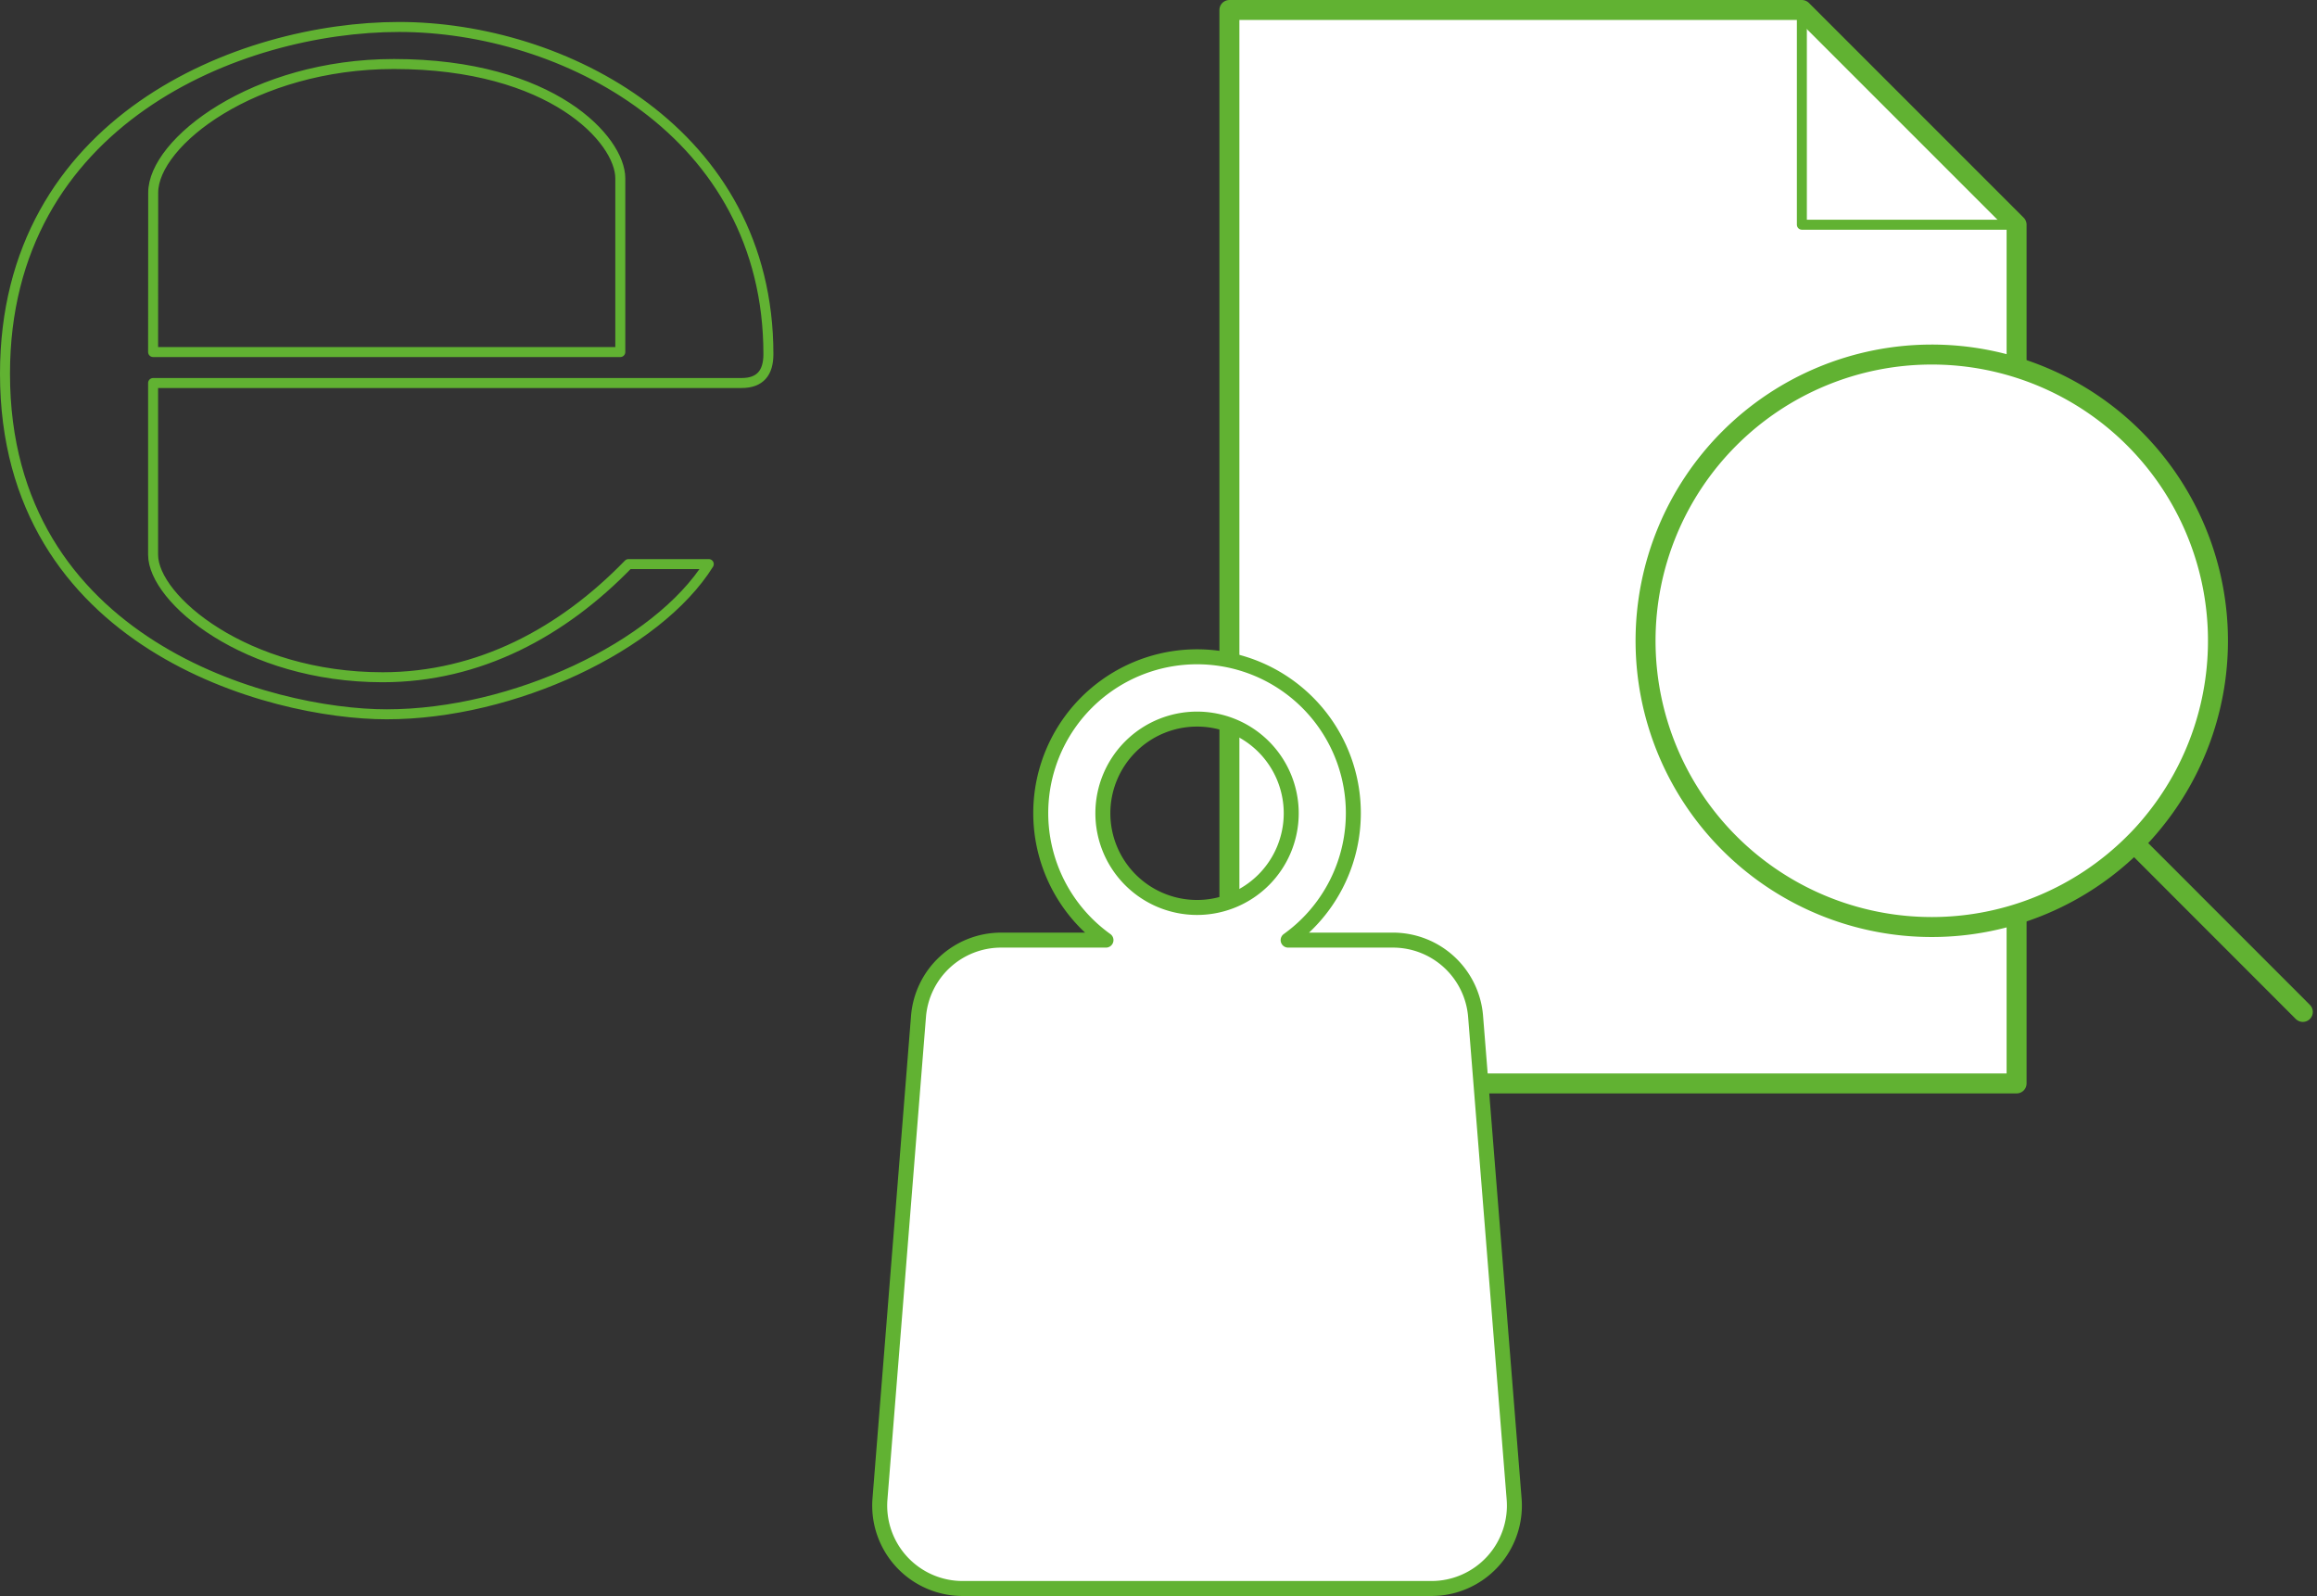
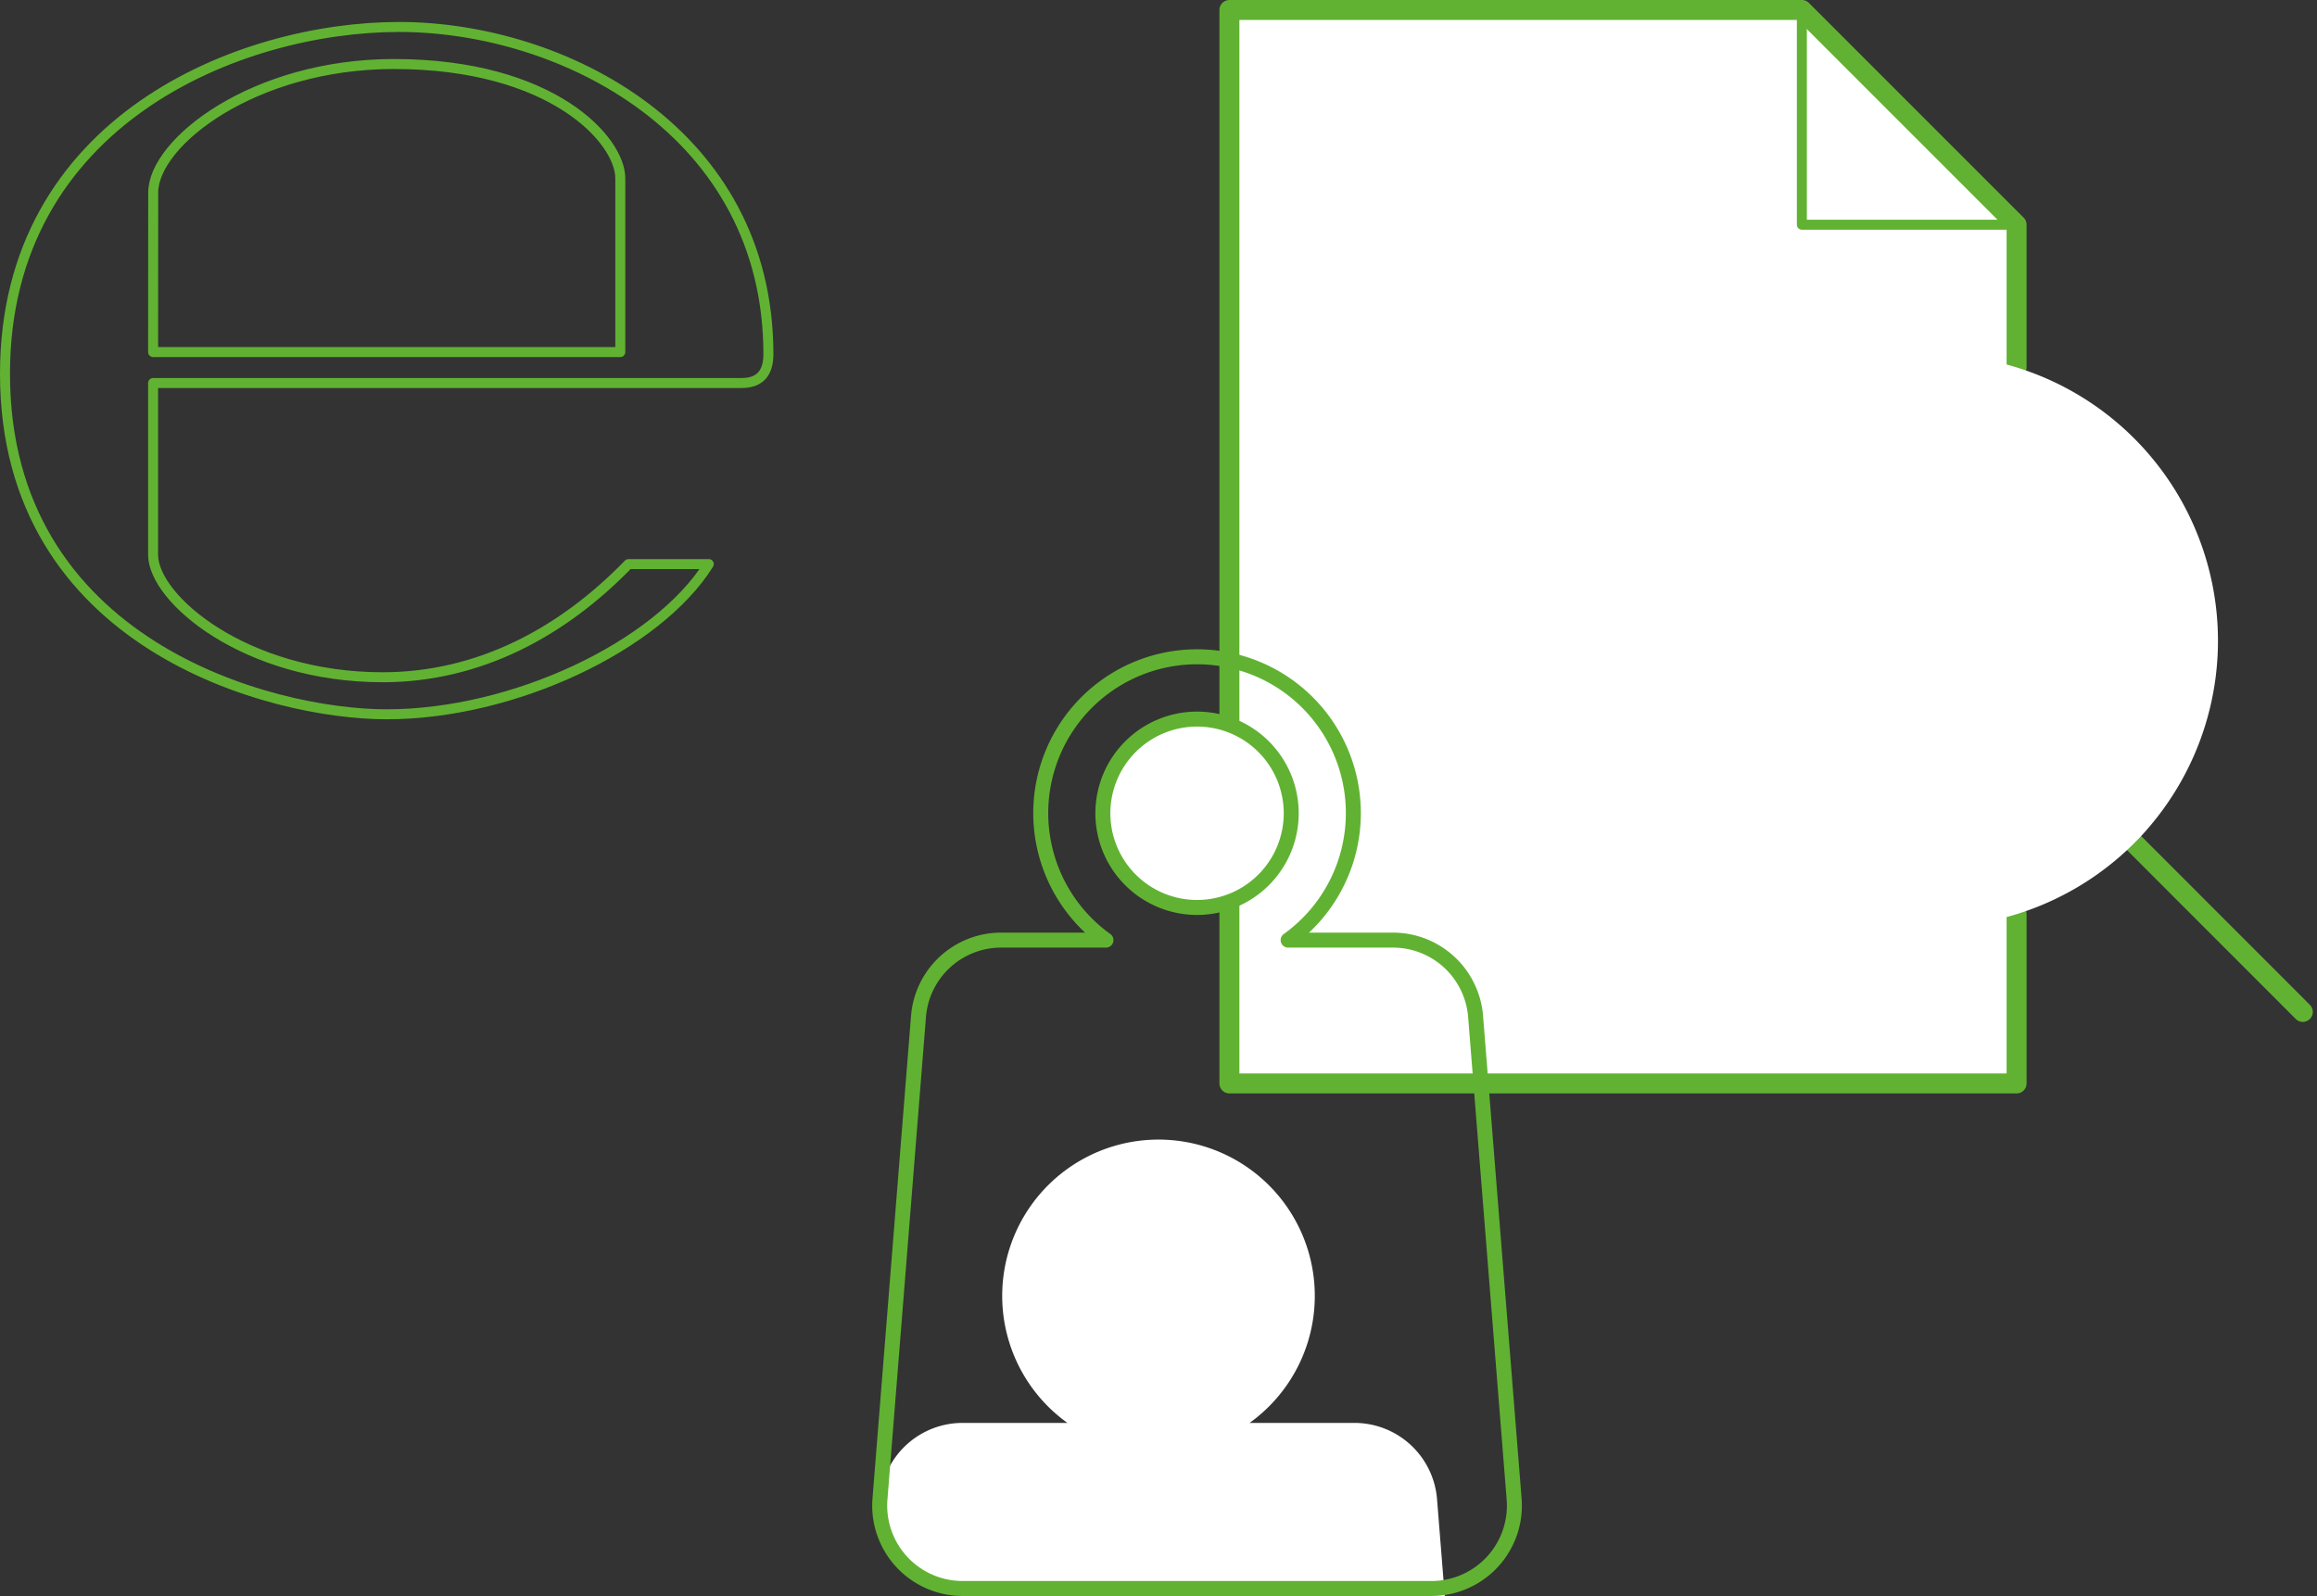
<svg xmlns="http://www.w3.org/2000/svg" width="232" height="159.8" viewBox="0 0 232 159.8">
  <rect x="0" y="0" width="232" height="159.8" fill="#333333" stroke="none" />
  <g data-name="Group 1174">
    <path fill="#fff" d="M230.58 101.32 213.7 84.43" data-name="Line 864" />
    <path fill="none" stroke="#61b232" stroke-linecap="round" stroke-linejoin="round" stroke-width="2" d="M230.58 101.32 213.7 84.43" data-name="Line 865" />
    <path fill="#fff" d="M201.92 36.78V22.5L180.42 1H123.1v107.48h78.82V91.54" data-name="Path 8829" />
    <path fill="none" stroke="#61b232" stroke-linecap="round" stroke-linejoin="round" stroke-width="2" d="M201.92 36.78V22.5L180.42 1H123.1v107.48h78.82V91.54" data-name="Path 8830" />
    <path fill="#fff" d="M213.7 43.9a28.67 28.67 0 0 1 1.75 38.6q-.82 1-1.76 1.93a28.66 28.66 0 1 1 0-40.54" data-name="Path 8831" />
-     <path fill="none" stroke="#61b232" stroke-linecap="round" stroke-linejoin="round" stroke-width="2" d="M213.7 43.9a28.67 28.67 0 0 1 1.75 38.6q-.82 1-1.76 1.93a28.66 28.66 0 1 1 0-40.54Z" data-name="Path 8832" />
    <path fill="none" stroke="#61b232" stroke-linecap="round" stroke-linejoin="round" d="M201.92 22.5h-21.5V1Z" data-name="Path 8833" />
-     <path fill="#fff" d="M143.34 159.05H96.38a8.3 8.3 0 0 1-8.27-8.95l3.86-48.34a8.3 8.3 0 0 1 8.27-7.63h10.5a15.65 15.65 0 1 1 18.24 0h10.5a8.3 8.3 0 0 1 8.27 7.63l3.86 48.34a8.3 8.3 0 0 1-8.27 8.95M119.87 72a9.43 9.43 0 1 0 9.43 9.43 9.43 9.43 0 0 0-9.43-9.43" data-name="Path 8834" />
+     <path fill="#fff" d="M143.34 159.05H96.38a8.3 8.3 0 0 1-8.27-8.95a8.3 8.3 0 0 1 8.27-7.63h10.5a15.65 15.65 0 1 1 18.24 0h10.5a8.3 8.3 0 0 1 8.27 7.63l3.86 48.34a8.3 8.3 0 0 1-8.27 8.95M119.87 72a9.43 9.43 0 1 0 9.43 9.43 9.43 9.43 0 0 0-9.43-9.43" data-name="Path 8834" />
    <path fill="none" stroke="#61b232" stroke-linecap="round" stroke-linejoin="round" stroke-width="1.5" d="M143.34 159.05H96.38a8.3 8.3 0 0 1-8.27-8.95l3.86-48.34a8.3 8.3 0 0 1 8.27-7.63h10.5a15.65 15.65 0 1 1 18.24 0h10.5a8.3 8.3 0 0 1 8.27 7.63l3.86 48.34a8.3 8.3 0 0 1-8.27 8.95ZM119.86 72a9.43 9.43 0 1 0 9.43 9.43 9.43 9.43 0 0 0-9.43-9.43Z" data-name="Path 8835" />
    <path fill="none" stroke="#61b232" stroke-linecap="round" stroke-linejoin="round" d="M15.33 55.55c0 4.43 9.28 12.26 22.98 12.26 9.68 0 18.03-4.53 24.62-11.33h8.04c-5.15 8.24-19.58 15.04-32.25 15.04-11.64 0-38.22-7-38.22-34.1C.5 12.08 23.99 2.7 39.96 2.7c16.38 0 36.98 10.5 36.98 32.76 0 1.86-.82 2.89-2.68 2.89H15.33Zm0-20.3h46.78v-17.4c0-3.82-6.8-11.44-22.67-11.44-14.01 0-24.1 7.83-24.1 12.88Z" data-name="Path 8836" />
  </g>
</svg>